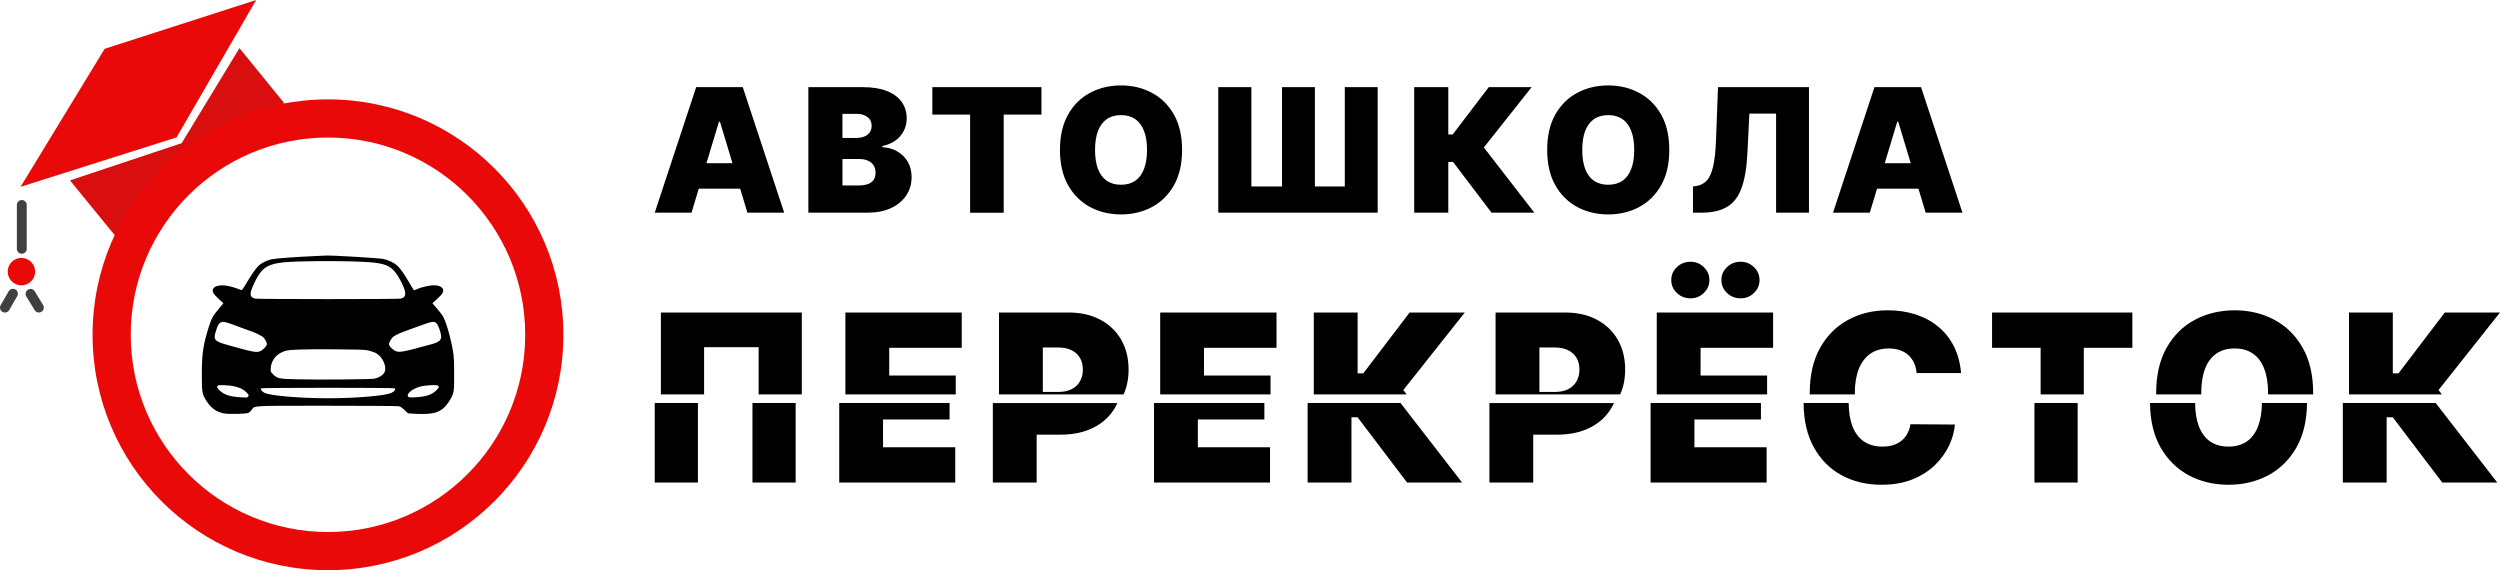
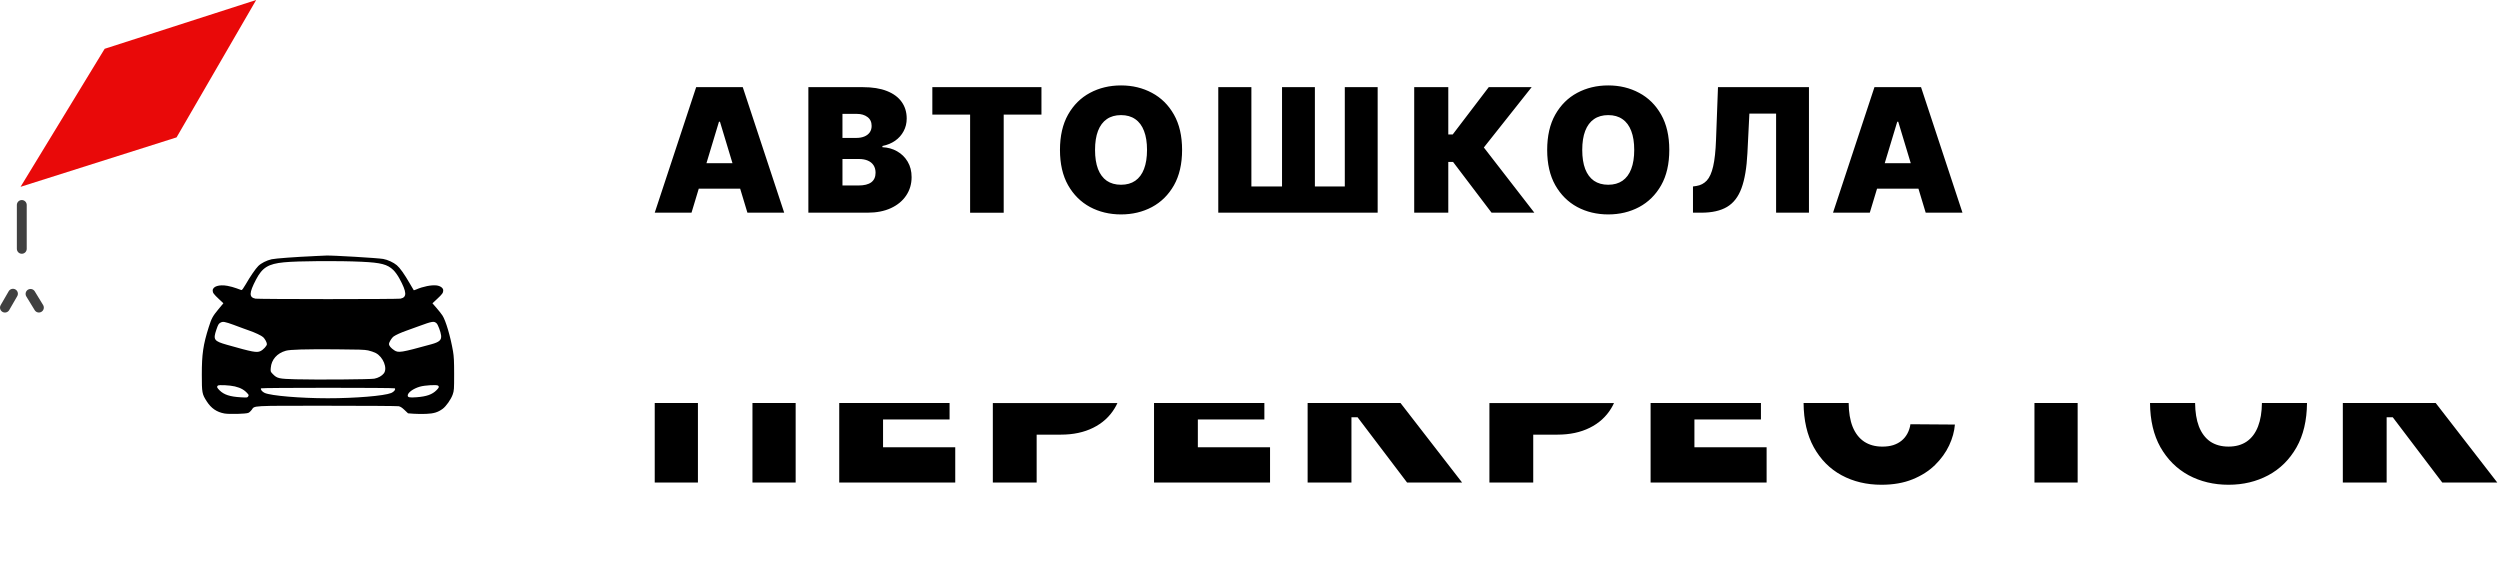
<svg xmlns="http://www.w3.org/2000/svg" id="Layer_2" data-name="Layer 2" viewBox="0 0 2027.51 462.43">
  <defs>
    <style>
      .cls-1 {
        fill: #d90e0e;
      }

      .cls-1, .cls-2, .cls-3, .cls-4, .cls-5 {
        stroke-width: 0px;
      }

      .cls-2, .cls-4 {
        fill: #000;
      }

      .cls-3, .cls-5 {
        fill: #e90909;
      }

      .cls-4, .cls-5 {
        fill-rule: evenodd;
      }

      .cls-6 {
        fill: none;
        stroke: #404040;
        stroke-linecap: round;
        stroke-width: 8px;
      }
    </style>
  </defs>
  <g id="Layer_1-2" data-name="Layer 1">
    <g>
      <path class="cls-3" d="M84.88,39.57L207.75,0l-64.56,111.42-126.52,40.09L84.88,39.57Z" />
-       <path class="cls-1" d="M56.76,146.3l90.59-30.2,46.86-77.06,36.45,44.78s-52.53,15.98-79.66,36.97c-28.13,21.76-57.27,70.81-57.27,70.81l-36.97-45.3Z" />
      <line class="cls-6" x1="17.67" y1="166.23" x2="17.67" y2="201.8" />
      <line class="cls-6" x1="10.51" y1="238.21" x2="4" y2="249.47" />
      <line class="cls-6" x1="24.76" y1="238.35" x2="31.54" y2="249.45" />
-       <circle class="cls-3" cx="17.38" cy="220.29" r="11.13" />
-       <path class="cls-5" d="M265.99,462.43c105.44,0,190.92-85.48,190.92-190.92s-85.48-190.92-190.92-190.92-190.92,85.48-190.92,190.92,85.48,190.92,190.92,190.92ZM265.98,431.46c88.34,0,159.96-71.62,159.96-159.96s-71.61-159.96-159.96-159.96-159.95,71.62-159.95,159.96,71.61,159.96,159.95,159.96Z" />
      <path class="cls-4" d="M254.86,207.71c-14.89.64-31.51,1.87-34.56,2.55-4.03.9-8.5,3.16-10.82,5.46-2.28,2.27-6.52,8.45-10.27,14.98-1.93,3.35-2.94,4.68-3.48,4.54-.42-.11-2.23-.77-4.02-1.45-1.79-.69-5.06-1.57-7.26-1.97-6.77-1.22-11.96.44-11.96,3.82,0,1.82.83,2.94,5.17,7.01l3.51,3.29-3.98,4.8c-4.72,5.7-5.62,7.36-7.91,14.58-4.5,14.2-5.63,21.93-5.61,38.55.01,14.73.19,15.7,4,21.65,3.59,5.6,8.12,8.7,14.34,9.82,3.91.7,17.36.36,19.39-.5.75-.32,1.96-1.4,2.69-2.4,2.61-3.6-1.71-3.37,61.13-3.37,30.85,0,56.98.17,58.06.38,1.46.28,2.71,1.09,4.8,3.07l2.83,2.69,4.51.34c2.48.19,7.05.24,10.16.11,6.22-.25,9.51-1.25,13.4-4.08,2.81-2.04,6.85-7.8,8.18-11.69,1.07-3.12,1.14-4.11,1.14-16.5,0-10.41-.19-14.3-.91-18.5-2.03-11.86-5.89-24.93-8.57-29.02-.87-1.33-3.05-4.11-4.85-6.16l-3.26-3.74,3.81-3.55c4.23-3.94,4.93-4.93,4.93-6.95,0-1.9-2.29-3.59-5.41-3.98-4.07-.51-11.04.87-16.44,3.25-1.04.46-1.97.74-2.06.63-.1-.11-1.5-2.49-3.11-5.29-4.51-7.82-8.07-12.83-10.62-14.98-2.69-2.27-7.42-4.45-11.08-5.1-4.3-.76-41.69-2.98-46.22-2.74-.72.04-5.07.23-9.65.43ZM293.42,212.3c15.6.72,20.8,2.09,25.58,6.71,1.45,1.4,3.46,4.2,4.86,6.74,6.12,11.15,6.35,15.4.89,16.46-1.06.21-27.51.37-58.77.37s-57.72-.17-58.77-.37c-5.35-1.04-5.26-4.57.41-15.45,5.09-9.79,9.91-12.77,22.65-14.02,11.31-1.11,43.82-1.35,63.16-.45ZM190.1,263.69c3.51,1.27,6.84,2.5,7.4,2.74.56.24,2.55.96,4.44,1.6,4.78,1.62,10.21,4.19,11.5,5.43,1.53,1.48,3.01,4.27,3.01,5.65s-2.97,4.59-5.21,5.64c-3.01,1.43-6.25.82-27.07-5.09-10.69-3.03-11.46-4.13-8.69-12.3,1.38-4.06,1.82-4.82,3.22-5.62,2.09-1.19,3.31-.98,11.41,1.94ZM354.07,262.2c1.12,1.03,3.31,6.86,3.66,9.76.46,3.78-1.35,5.44-7.92,7.24-24.8,6.82-26.68,7.12-30.13,4.83-2.67-1.77-4.2-3.61-4.2-5.04s2.28-5.13,3.73-6.11c2.07-1.39,5.72-3.04,10.42-4.72,2.64-.94,7.19-2.59,10.11-3.66,10.93-4.01,12.23-4.22,14.32-2.3ZM298.57,284.19c1.95.41,4.73,1.37,6.19,2.13,6,3.14,9.68,12.31,6.58,16.44-1.53,2.04-4.56,3.75-7.74,4.35-3.23.61-46.49.94-63.8.49-13.69-.36-15.03-.67-18.49-4.18-1.93-1.97-1.96-2.02-1.72-5.05.53-6.74,5.09-11.92,12.27-13.93,3.41-.96,15.64-1.31,39.92-1.15,19.13.12,23.87.28,26.79.89ZM190.47,313.39c4.97,1.19,8.02,2.97,10.76,6.3.5.61.51,1.01.04,1.8-.58.99-.78,1.01-5.97.72-8.79-.5-13.64-2.08-17.21-5.62-2.18-2.17-2.45-2.9-1.43-3.87.79-.75,9.66-.32,13.81.67ZM355.32,312.76c.98.89.72,1.64-1.25,3.63-3.52,3.57-8.12,5.19-16.42,5.79-5.52.4-6.99.1-6.99-1.41,0-2.34,4.39-5.57,9.74-7.15,4.06-1.2,13.93-1.77,14.92-.86ZM320.27,314.94c.69,1.02-.8,2.89-3,3.79-5.76,2.33-29.26,4.28-51.55,4.26-22.11-.01-45.86-2.02-51.03-4.31-2.05-.91-3.61-2.85-3.01-3.74.39-.57,108.21-.58,108.6,0Z" />
    </g>
    <g>
      <path class="cls-2" d="M560.82,172.5h-29.83l33.61-101.82h37.78l33.61,101.82h-29.83l-22.27-73.78h-.8l-22.27,73.78ZM555.25,132.33h56.08v20.68h-56.08v-20.68ZM655.59,172.5v-101.82h44.15c7.76,0,14.27,1.04,19.54,3.13,5.3,2.09,9.3,5.04,11.98,8.85,2.72,3.81,4.08,8.3,4.08,13.47,0,3.74-.83,7.16-2.49,10.24-1.62,3.08-3.91,5.67-6.86,7.75-2.95,2.06-6.4,3.48-10.34,4.28v.99c4.38.17,8.35,1.28,11.93,3.33,3.58,2.02,6.43,4.82,8.55,8.4,2.12,3.55,3.18,7.72,3.18,12.53,0,5.57-1.46,10.52-4.38,14.87-2.88,4.34-6.99,7.76-12.33,10.24-5.34,2.49-11.7,3.73-19.09,3.73h-47.93ZM683.24,150.43h12.93c4.64,0,8.12-.86,10.44-2.58,2.32-1.76,3.48-4.34,3.48-7.76,0-2.39-.55-4.41-1.64-6.07-1.09-1.66-2.65-2.92-4.67-3.78-1.99-.86-4.39-1.29-7.21-1.29h-13.32v21.48ZM683.24,111.85h11.33c2.42,0,4.56-.38,6.41-1.14,1.86-.76,3.3-1.86,4.33-3.28,1.06-1.46,1.59-3.23,1.59-5.32,0-3.15-1.13-5.55-3.38-7.21-2.25-1.69-5.1-2.54-8.55-2.54h-11.73v19.49ZM756.13,92.96v-22.27h88.49v22.27h-30.62v79.55h-27.24v-79.55h-30.62ZM958.68,121.59c0,11.33-2.21,20.9-6.61,28.69-4.41,7.75-10.36,13.64-17.85,17.65-7.49,3.98-15.84,5.97-25.06,5.97s-17.67-2.01-25.16-6.02c-7.46-4.04-13.39-9.94-17.8-17.7-4.38-7.79-6.56-17.32-6.56-28.59s2.19-20.88,6.56-28.64c4.41-7.79,10.34-13.67,17.8-17.65,7.49-4.01,15.88-6.02,25.16-6.02s17.57,2.01,25.06,6.02c7.49,3.98,13.44,9.86,17.85,17.65,4.4,7.76,6.61,17.3,6.61,28.64ZM930.24,121.59c0-6.1-.81-11.24-2.44-15.41-1.59-4.21-3.96-7.39-7.11-9.55-3.12-2.19-6.96-3.28-11.53-3.28s-8.43,1.09-11.58,3.28c-3.11,2.15-5.48,5.34-7.11,9.55-1.59,4.18-2.39,9.31-2.39,15.41s.8,11.25,2.39,15.46c1.62,4.18,3.99,7.36,7.11,9.55,3.15,2.15,7.01,3.23,11.58,3.23s8.42-1.08,11.53-3.23c3.15-2.19,5.52-5.37,7.11-9.55,1.62-4.21,2.44-9.36,2.44-15.46ZM988.03,70.68h26.85v80.54h24.85v-80.54h26.65v80.54h24.26v-80.54h26.65v101.82h-129.26v-101.82ZM1209.67,172.5l-31.22-41.16h-3.88v41.16h-27.64v-101.82h27.64v38.38h3.58l29.23-38.38h34.8l-38.78,48.92,40.97,52.9h-34.7ZM1353.8,121.59c0,11.33-2.2,20.9-6.61,28.69-4.41,7.75-10.36,13.64-17.85,17.65-7.49,3.98-15.84,5.97-25.06,5.97s-17.66-2.01-25.15-6.02c-7.46-4.04-13.39-9.94-17.8-17.7-4.38-7.79-6.56-17.32-6.56-28.59s2.18-20.88,6.56-28.64c4.41-7.79,10.34-13.67,17.8-17.65,7.49-4.01,15.87-6.02,25.15-6.02s17.57,2.01,25.06,6.02c7.49,3.98,13.44,9.86,17.85,17.65,4.41,7.76,6.61,17.3,6.61,28.64ZM1325.36,121.59c0-6.1-.81-11.24-2.43-15.41-1.59-4.21-3.96-7.39-7.11-9.55-3.12-2.19-6.96-3.28-11.54-3.28s-8.43,1.09-11.58,3.28c-3.12,2.15-5.49,5.34-7.11,9.55-1.59,4.18-2.39,9.31-2.39,15.41s.8,11.25,2.39,15.46c1.62,4.18,3.99,7.36,7.11,9.55,3.15,2.15,7.01,3.23,11.58,3.23s8.42-1.08,11.54-3.23c3.15-2.19,5.52-5.37,7.11-9.55,1.62-4.21,2.43-9.36,2.43-15.46ZM1373.01,172.5v-21.28l2.78-.4c3.38-.53,6.18-1.99,8.41-4.38,2.25-2.42,3.97-6.25,5.17-11.49,1.22-5.27,2-12.45,2.33-21.53l1.59-42.75h73.78v101.82h-26.65v-80.34h-21.67l-1.59,32.02c-.6,11.87-2.19,21.33-4.78,28.39-2.58,7.06-6.51,12.15-11.78,15.26-5.27,3.12-12.21,4.67-20.83,4.67h-6.76ZM1516.41,172.5h-29.83l33.61-101.82h37.78l33.61,101.82h-29.83l-22.27-73.78h-.8l-22.27,73.78ZM1510.84,132.33h56.08v20.68h-56.08v-20.68Z" />
      <g>
        <path class="cls-4" d="M530.99,326.85v64.5h35.03v-64.5h-35.03ZM610.25,326.85v64.5h35.03v-64.5h-35.03ZM680.62,326.85v64.5h94.09v-28.64h-58.55v-22.5h53.95v-13.36h-89.49ZM805.19,326.85v64.5h35.54v-38.86h19.69c9.97,0,18.69-1.85,26.14-5.56,7.5-3.71,13.32-8.99,17.45-15.85.83-1.36,1.58-2.77,2.24-4.22h-101.06ZM935.92,326.85v64.5h94.09v-28.64h-58.55v-22.5h53.95v-13.36h-89.49ZM1060.49,326.85v64.5h35.54v-52.93h4.99l40.14,52.93h44.62l-49.96-64.5h-75.33ZM1207.92,326.85v64.5h35.54v-38.86h19.68c9.97,0,18.69-1.85,26.15-5.56,7.5-3.71,13.31-8.99,17.45-15.85.82-1.36,1.57-2.77,2.23-4.22h-101.05ZM1338.64,326.85v64.5h94.09v-28.64h-58.55v-22.5h53.95v-13.36h-89.49ZM1462.71,326.85c.11,14.07,2.86,26.01,8.24,35.8,5.54,10.01,13.06,17.6,22.56,22.76,9.55,5.16,20.33,7.73,32.35,7.73,9.58,0,18-1.47,25.24-4.41,7.25-2.94,13.32-6.82,18.22-11.63,4.94-4.86,8.76-10.14,11.44-15.85,2.69-5.75,4.24-11.4,4.67-16.94l-36.05-.26c-.43,2.81-1.26,5.35-2.5,7.61-1.19,2.22-2.74,4.11-4.66,5.69-1.92,1.58-4.18,2.79-6.78,3.64-2.6.81-5.54,1.21-8.82,1.21-5.75,0-10.67-1.34-14.76-4.03-4.09-2.73-7.23-6.78-9.4-12.14-2.05-5.2-3.11-11.59-3.19-19.18h-36.56ZM1649.95,326.85v64.5h35.03v-64.5h-35.03ZM1743.67,326.85c.12,14.07,2.93,26.01,8.43,35.8,5.67,9.97,13.3,17.56,22.88,22.76,9.64,5.16,20.42,7.73,32.35,7.73s22.58-2.56,32.21-7.67c9.63-5.16,17.28-12.72,22.95-22.69,5.55-9.79,8.38-21.77,8.5-35.93h-36.56c-.09,7.43-1.13,13.73-3.13,18.92-2.05,5.37-5.09,9.46-9.14,12.27-4.01,2.77-8.95,4.15-14.83,4.15s-10.85-1.39-14.9-4.15c-4-2.81-7.05-6.9-9.14-12.27-1.96-5.19-2.98-11.5-3.06-18.92h-36.56ZM1900.04,326.85v64.5h35.54v-52.93h4.98l40.14,52.93h44.62l-49.95-64.5h-75.33Z" />
-         <path class="cls-4" d="M650.28,319.85v-66.41h-114.29v66.41h35.03v-38.28h44.23v38.28h35.03ZM775.11,319.85h-89.49v-66.41h94.35v28.64h-58.81v22.5h53.95v15.27ZM911.25,319.85c2.69-5.9,4.03-12.61,4.03-20.13,0-9.29-2.03-17.41-6.07-24.35-4.05-6.95-9.72-12.34-17.01-16.17-7.28-3.83-15.78-5.75-25.5-5.75h-56.51v66.41h101.06ZM1030.41,319.85h-89.49v-66.41h94.35v28.64h-58.81v22.5h53.95v15.27ZM1140.82,319.85h-75.33v-66.41h35.54v49.35h4.6l37.59-49.35h44.74l-49.86,62.9,2.72,3.51ZM1313.97,319.85c2.69-5.9,4.03-12.61,4.03-20.13,0-9.29-2.02-17.41-6.07-24.35-4.05-6.95-9.72-12.34-17-16.17-7.29-3.83-15.79-5.75-25.51-5.75h-56.5v66.41h101.05ZM1433.13,319.85h-89.49v-66.41h94.35v28.64h-58.81v22.5h53.95v15.27ZM1504.27,319.85h-36.56c-.01-.32-.01-.64-.01-.95,0-14.57,2.81-26.85,8.44-36.82,5.62-10.01,13.21-17.58,22.75-22.69,9.55-5.16,20.2-7.73,31.97-7.73,8.26,0,15.87,1.13,22.81,3.39,6.95,2.26,13.04,5.56,18.29,9.91,5.24,4.3,9.46,9.61,12.65,15.92,3.2,6.31,5.14,13.53,5.82,21.67h-36.05c-.26-2.98-.94-5.69-2.05-8.12-1.06-2.43-2.55-4.52-4.47-6.26-1.88-1.79-4.16-3.15-6.84-4.09-2.69-.98-5.73-1.47-9.14-1.47-5.97,0-11.02,1.45-15.15,4.35-4.09,2.9-7.2,7.05-9.33,12.46-2.09,5.41-3.14,11.91-3.14,19.5,0,.32.01.64.01.95ZM1689.98,319.85h-35.03v-37.77h-39.38v-28.64h113.78v28.64h-39.37v37.77ZM1875.99,319.85v-.95c0-14.57-2.83-26.85-8.5-36.82-5.67-10.01-13.32-17.58-22.95-22.69-9.63-5.16-20.37-7.73-32.21-7.73s-22.71,2.58-32.35,7.73c-9.58,5.11-17.21,12.68-22.88,22.69-5.62,9.97-8.44,22.24-8.44,36.82,0,.32,0,.64.01.95h36.56v-.95c0-7.84,1.02-14.45,3.06-19.82,2.09-5.41,5.14-9.5,9.14-12.27,4.05-2.81,9.02-4.22,14.9-4.22s10.82,1.41,14.83,4.22c4.05,2.77,7.09,6.86,9.14,12.27,2.09,5.37,3.13,11.97,3.13,19.82v.95h36.56ZM1980.37,319.85h-75.33v-66.41h35.54v49.35h4.6l37.58-49.35h44.75l-49.86,62.9,2.72,3.51ZM1248.46,317.87h12.52c4.18,0,7.74-.72,10.68-2.17,2.98-1.49,5.26-3.6,6.84-6.33,1.62-2.73,2.43-5.95,2.43-9.65s-.81-6.95-2.43-9.59c-1.58-2.68-3.86-4.73-6.84-6.14-2.94-1.45-6.5-2.17-10.68-2.17h-12.52v36.05ZM845.73,317.87h12.53c4.18,0,7.74-.72,10.68-2.17,2.98-1.49,5.26-3.6,6.84-6.33,1.62-2.73,2.42-5.95,2.42-9.65s-.8-6.95-2.42-9.59c-1.58-2.68-3.86-4.73-6.84-6.14-2.94-1.45-6.5-2.17-10.68-2.17h-12.53v36.05ZM1359.94,237.59c3.03,2.9,6.71,4.35,11.06,4.35s7.82-1.45,10.8-4.35c3.03-2.9,4.54-6.39,4.54-10.48s-1.51-7.58-4.54-10.48c-2.98-2.9-6.58-4.35-10.8-4.35s-8.03,1.45-11.06,4.35c-3.03,2.9-4.54,6.39-4.54,10.48s1.51,7.59,4.54,10.48ZM1400.59,237.59c3.03,2.9,6.72,4.35,11.06,4.35s7.82-1.45,10.8-4.35c3.03-2.9,4.54-6.39,4.54-10.48s-1.51-7.58-4.54-10.48c-2.98-2.9-6.58-4.35-10.8-4.35s-8.03,1.45-11.06,4.35c-3.02,2.9-4.53,6.39-4.53,10.48s1.51,7.59,4.53,10.48Z" />
      </g>
    </g>
  </g>
</svg>